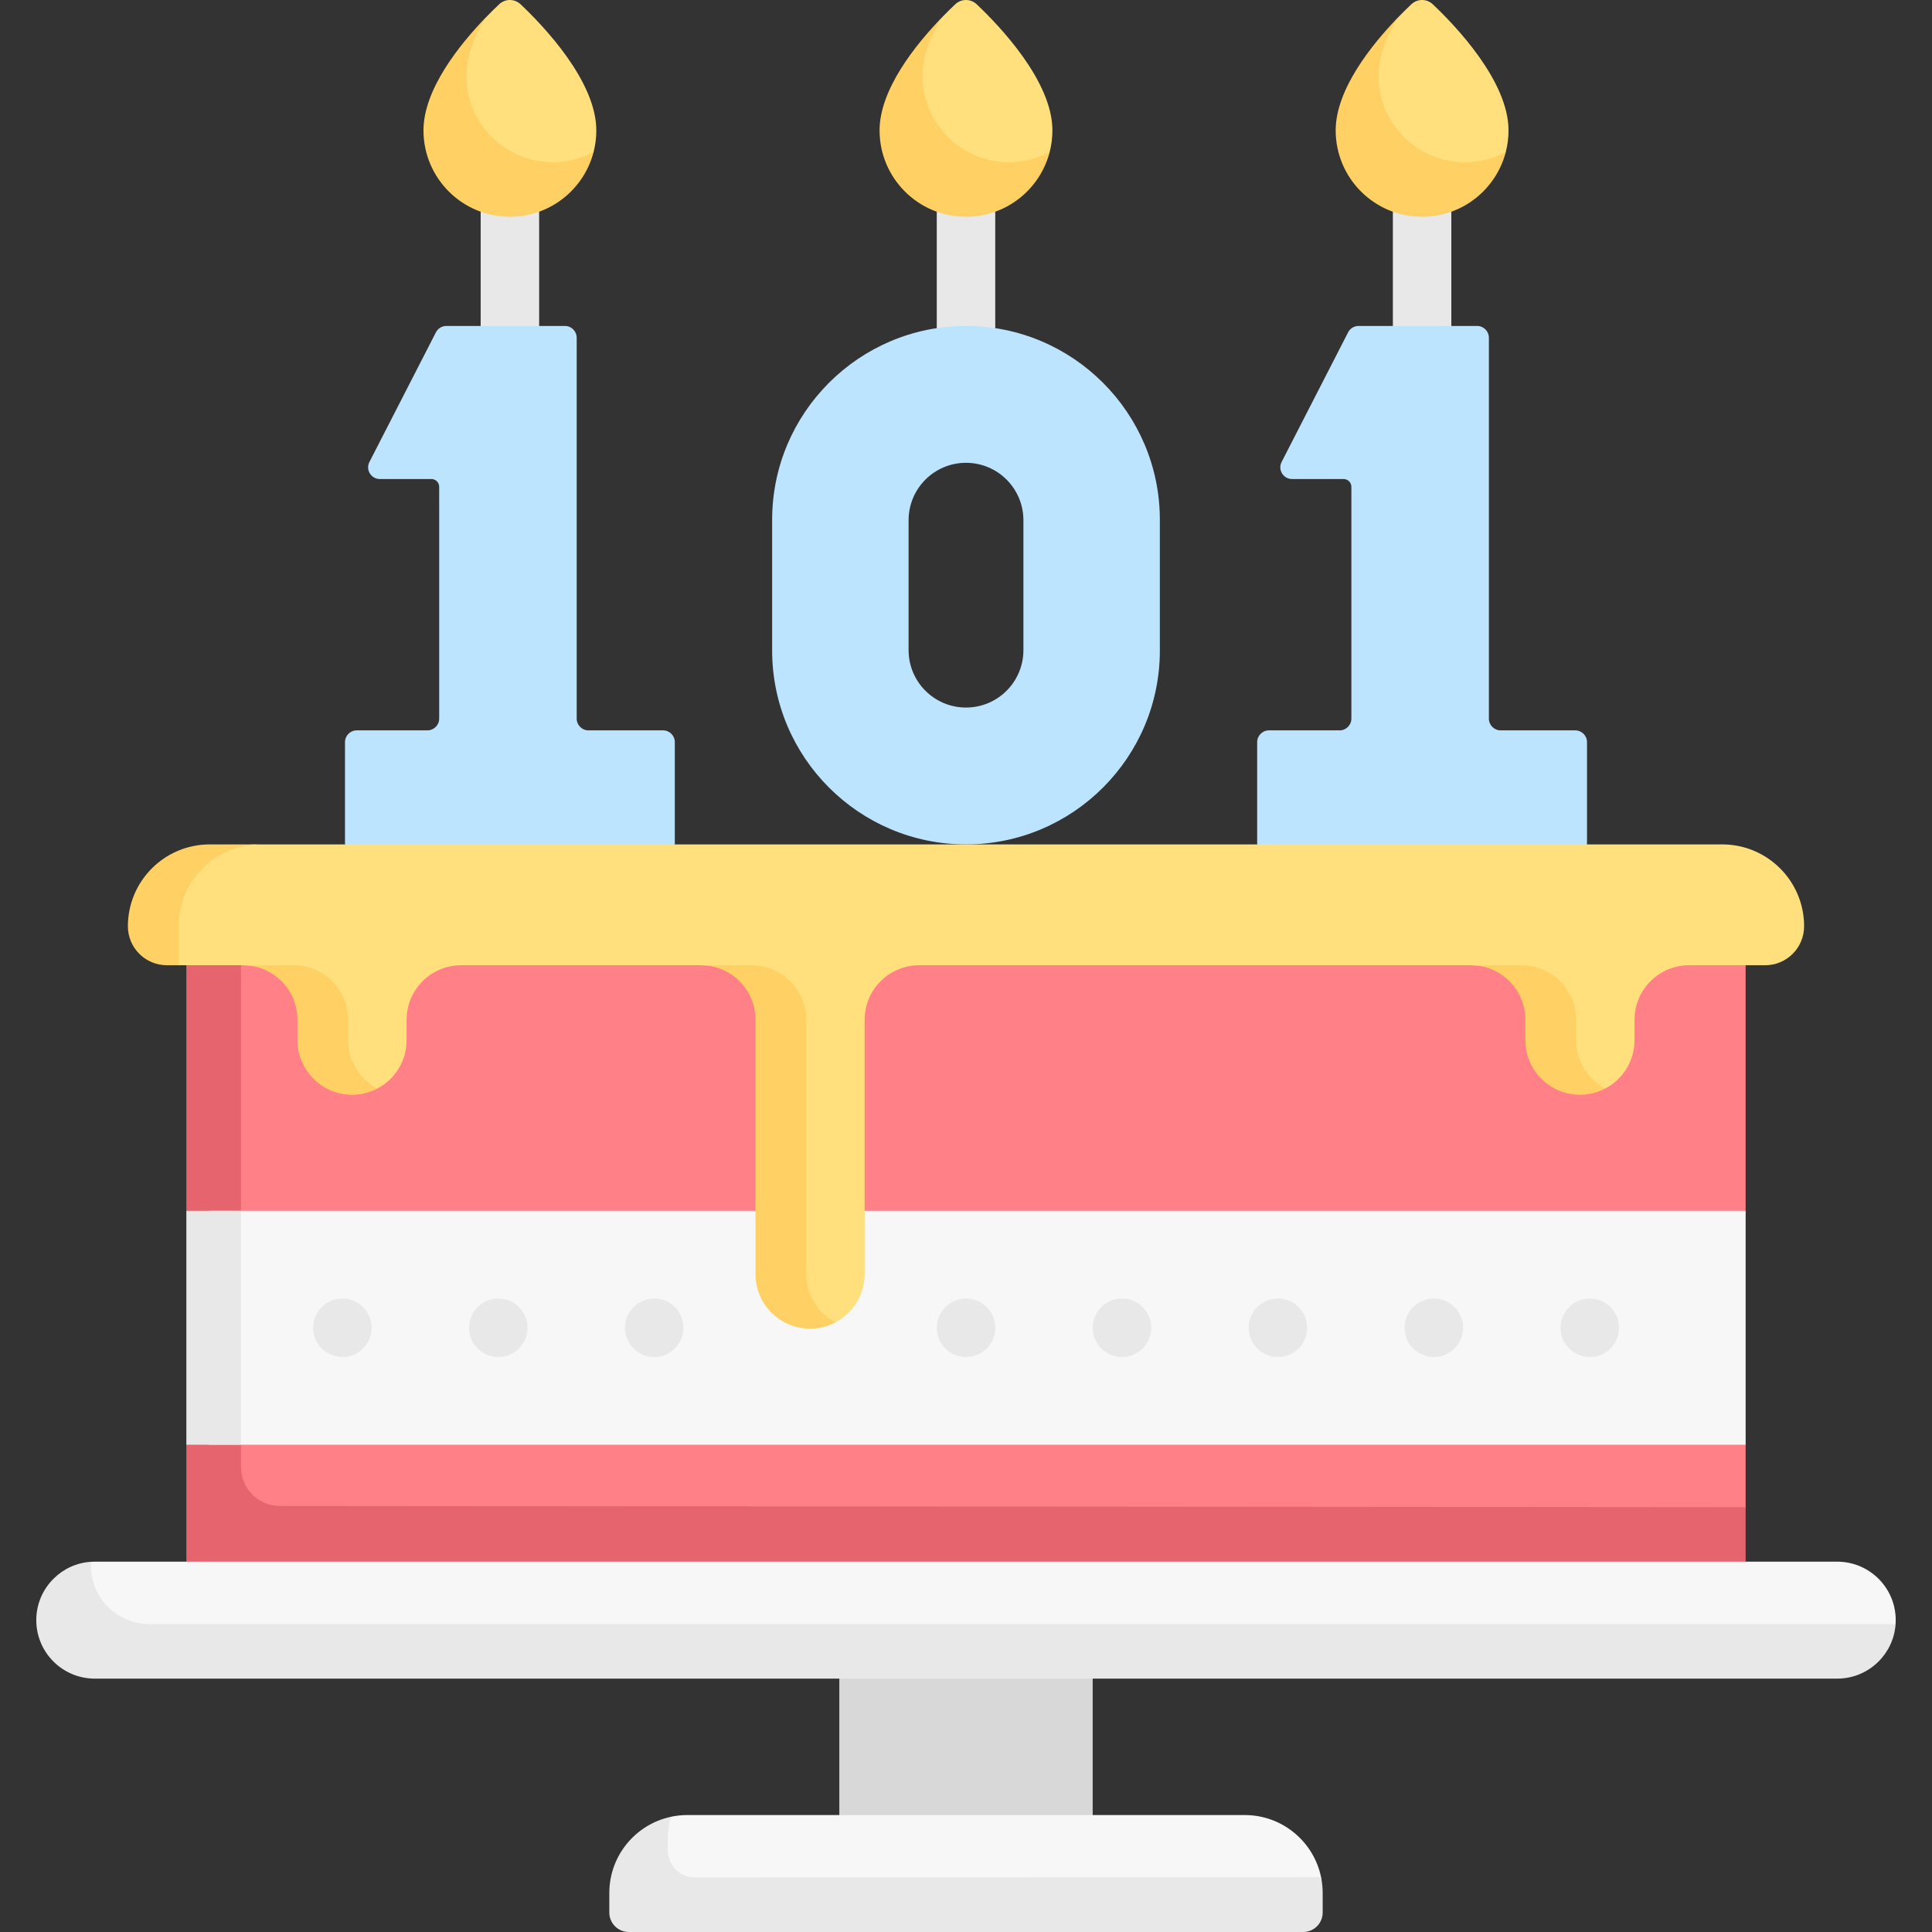
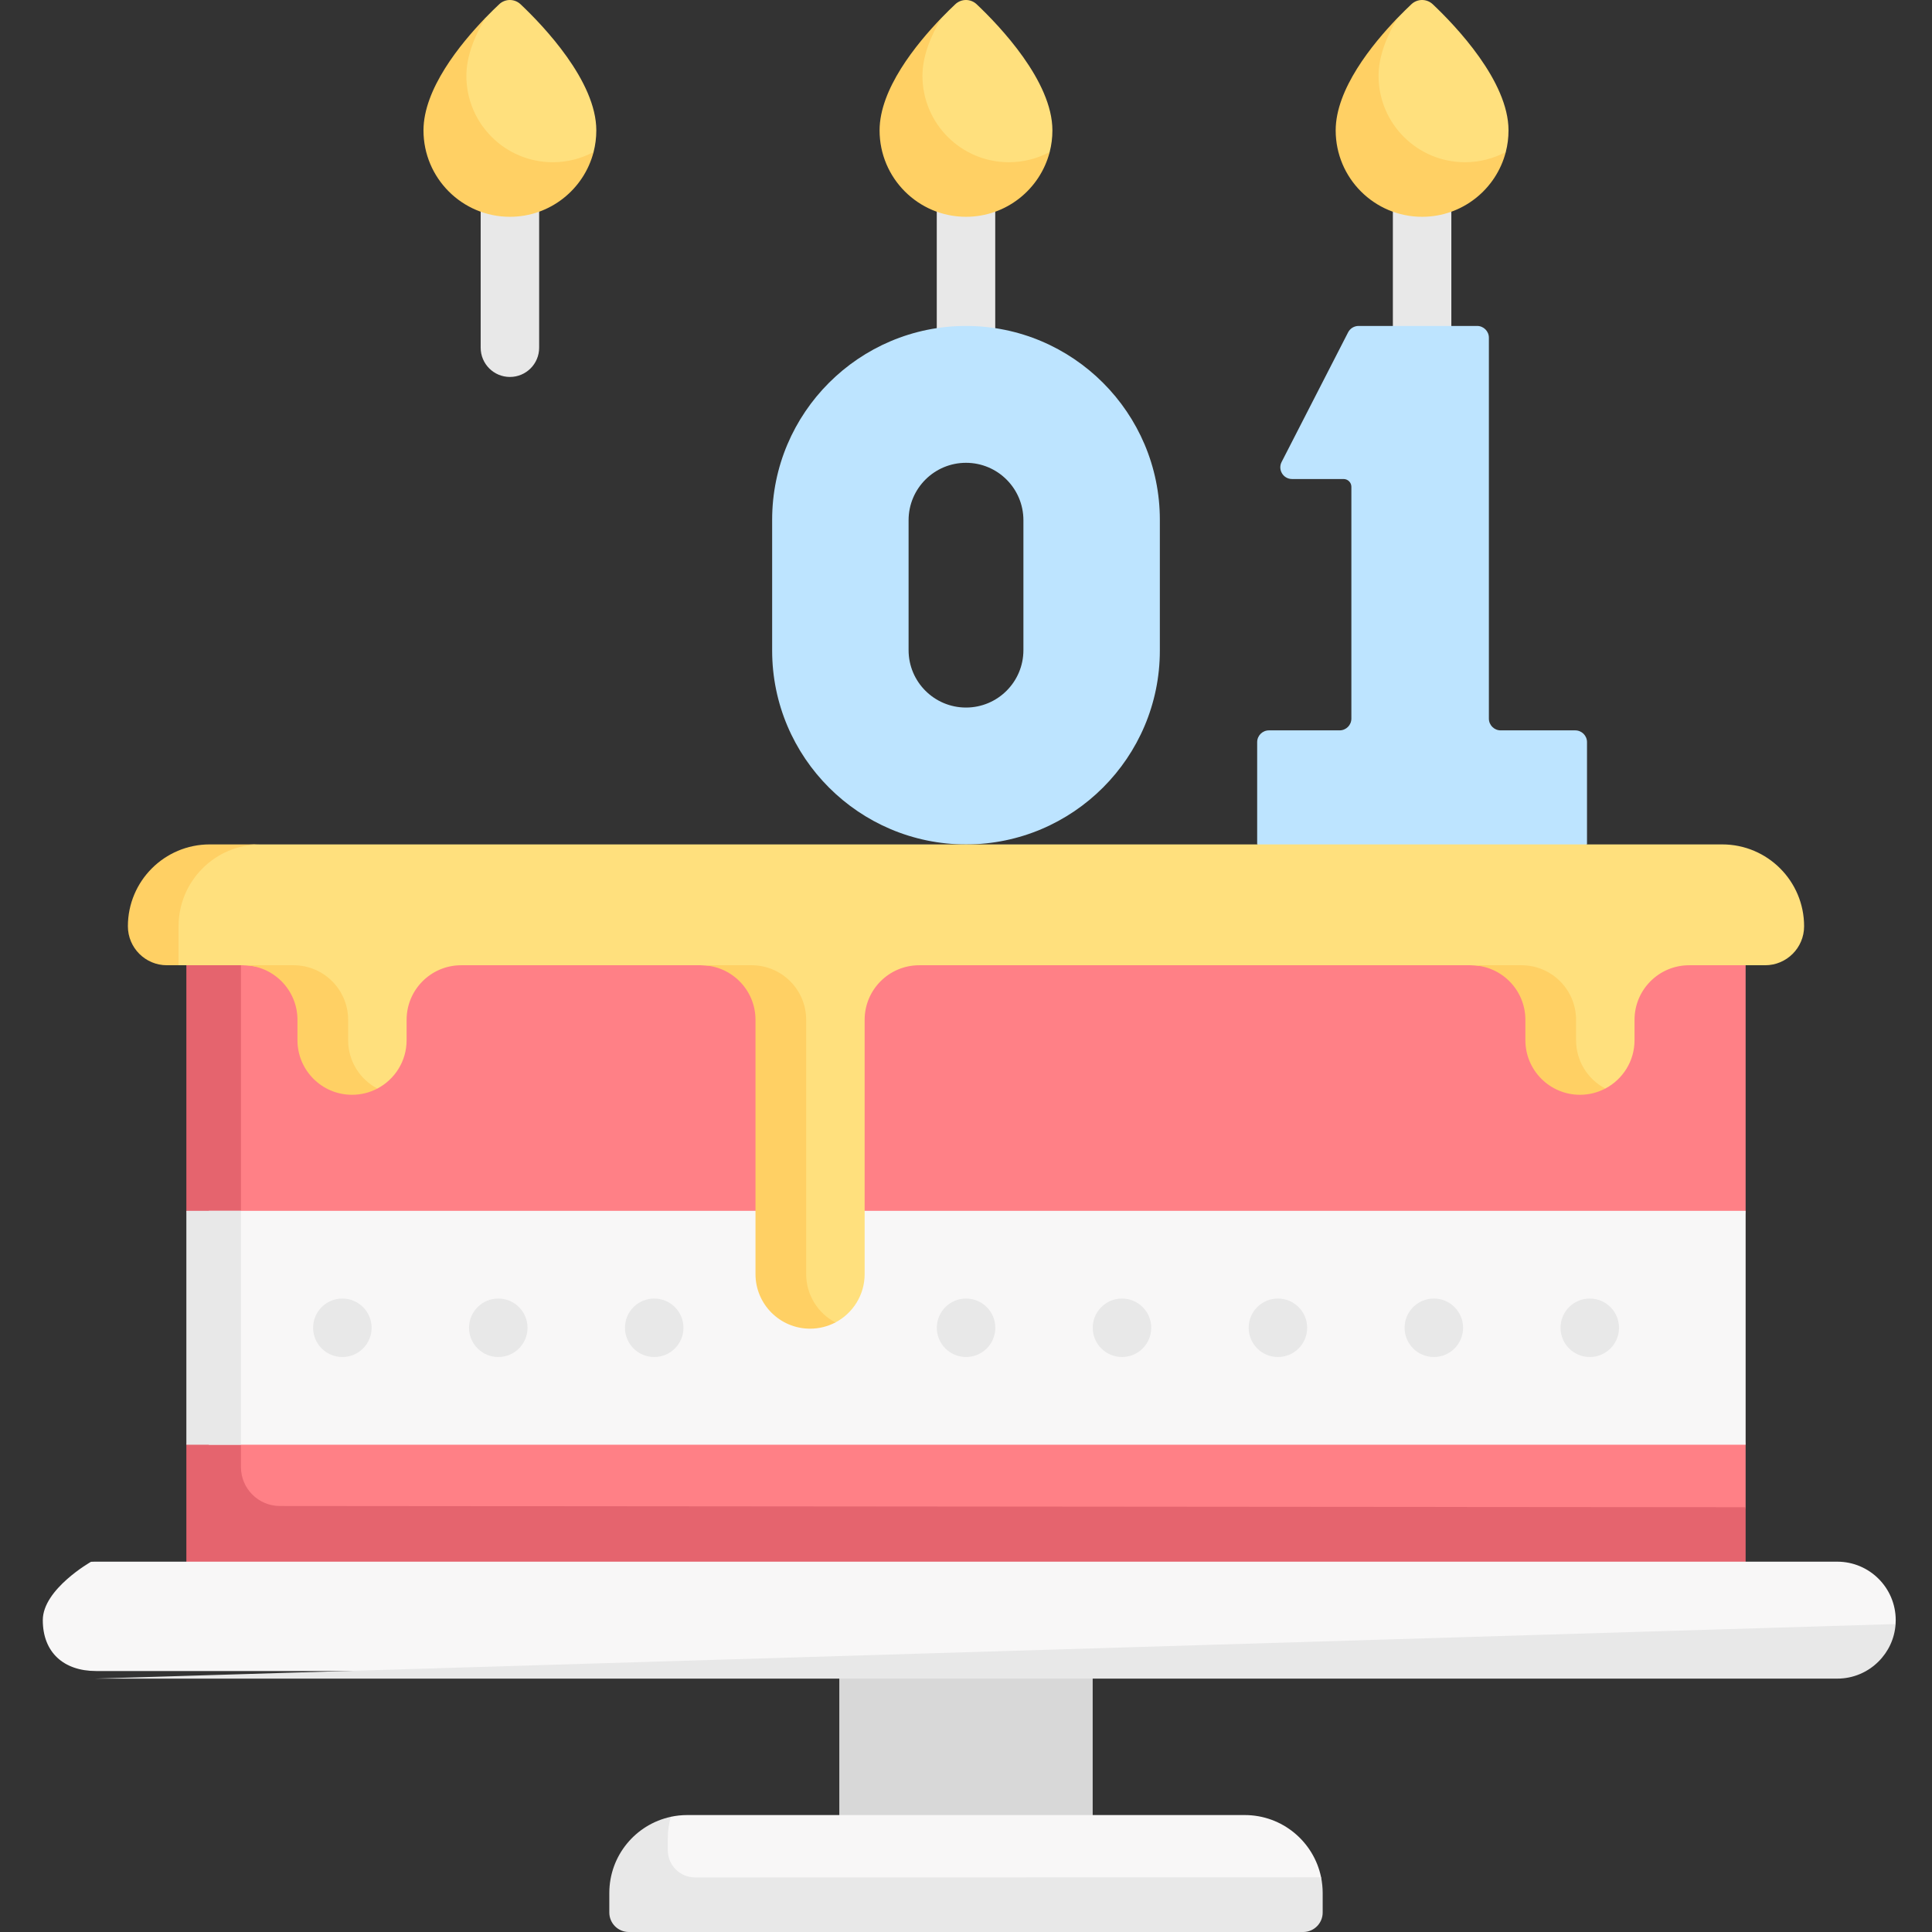
<svg xmlns="http://www.w3.org/2000/svg" id="Capa_1" enable-background="new 0 0 495.616 495.616" height="512" viewBox="0 0 495.616 495.616" width="512">
  <rect x="0" y="0" width="495.616" height="495.616" fill="#333333" stroke="none" />
  <g>
    <g>
      <path d="m443.787 400.656 4.021-14.01v-16.031l-5.17-28.882 5.17-31.118v-67.308l-393 .308v156.71z" fill="#ff8086" />
    </g>
    <g>
      <path d="m447.808 386.646v21.6l-400-.35v-37.28l8.489-28.245-8.489-31.755v-66.99l14-.01v132.718c0 5.52 4.472 9.995 9.992 10z" fill="#e5646e" />
    </g>
    <g>
      <path d="m53.574 310.616h394.234v60h-394.234z" fill="#f8f7f7" />
    </g>
    <g>
      <path d="m47.808 310.616h14v60h-14z" fill="#e8e8e8" />
    </g>
    <g>
      <path d="m280.308 425.605v44.979h-65v-44.895z" fill="#d8d8d8" />
    </g>
    <g>
      <g>
        <path d="m247.808 96.7c-4.142 0-7.5-3.358-7.5-7.5v-39.17c0-4.142 3.358-7.5 7.5-7.5 4.143 0 7.5 3.358 7.5 7.5v39.17c0 4.143-3.358 7.5-7.5 7.5z" fill="#e8e8e8" />
      </g>
      <path d="m269.974 33.449c0-12.598-13.502-26.749-19.431-32.355-1.539-1.455-3.938-1.458-5.48-.007-.998.939-2.211 2.12-3.537 3.494 0 0-14.592 18.313-14.592 28.869 0 12.242 8.63 20.475 20.872 20.475 9.146 0 16.421-3.998 19.809-11.904.438-1.021 1.659-3.025 1.659-3.025.458-1.774.7-3.632.7-5.547z" fill="#ffe07d" />
      <path d="m269.277 38.988c-2.46 9.56-11.139 16.627-21.469 16.627-12.24 0-22.17-9.92-22.17-22.17 0-10.56 9.339-22.076 15.889-28.866-2.85 4.78-4.889 9.926-4.889 14.866 0 12.25 9.93 22.17 22.17 22.17 3.79 0 7.349-.957 10.469-2.627z" fill="#ffd064" />
    </g>
    <g>
      <g>
        <path d="m364.812 96.7c-4.142 0-7.5-3.358-7.5-7.5v-39.17c0-4.142 3.358-7.5 7.5-7.5 4.143 0 7.5 3.358 7.5 7.5v39.17c0 4.143-3.357 7.5-7.5 7.5z" fill="#e8e8e8" />
      </g>
      <path d="m386.979 33.449c0-12.598-13.502-26.749-19.431-32.355-1.539-1.455-3.938-1.458-5.48-.007-.998.939-2.211 2.12-3.537 3.494 0 0-14.592 18.313-14.592 28.869 0 12.242 8.63 20.475 20.872 20.475 9.146 0 16.421-3.998 19.809-11.904.438-1.021 1.659-3.025 1.659-3.025.457-1.774.7-3.632.7-5.547z" fill="#ffe07d" />
      <path d="m386.281 38.988c-2.46 9.56-11.139 16.627-21.469 16.627-12.24 0-22.17-9.92-22.17-22.17 0-10.56 9.339-22.076 15.889-28.866-2.85 4.78-4.889 9.926-4.889 14.866 0 12.25 9.93 22.17 22.17 22.17 3.79 0 7.349-.957 10.469-2.627z" fill="#ffd064" />
    </g>
    <g>
      <g>
        <path d="m130.807 96.7c-4.142 0-7.5-3.358-7.5-7.5v-39.17c0-4.142 3.358-7.5 7.5-7.5 4.143 0 7.5 3.358 7.5 7.5v39.17c0 4.143-3.358 7.5-7.5 7.5z" fill="#e8e8e8" />
      </g>
      <path d="m152.973 33.449c0-12.598-13.502-26.749-19.431-32.355-1.539-1.455-3.938-1.458-5.48-.007-.998.939-2.211 2.12-3.537 3.494 0 0-14.592 18.313-14.592 28.869 0 12.242 8.63 20.475 20.872 20.475 9.146 0 16.421-3.998 19.809-11.904.438-1.021 1.659-3.025 1.659-3.025.457-1.774.7-3.632.7-5.547z" fill="#ffe07d" />
      <path d="m152.275 38.988c-2.46 9.56-11.139 16.627-21.469 16.627-12.24 0-22.17-9.92-22.17-22.17 0-10.56 9.339-22.076 15.889-28.866-2.85 4.78-4.889 9.926-4.889 14.866 0 12.25 9.93 22.17 22.17 22.17 3.791 0 7.349-.957 10.469-2.627z" fill="#ffd064" />
    </g>
    <g fill="#bde4ff">
      <path d="m407.115 216.615v-26.232c0-1.668-1.352-3.021-3.021-3.021h-19.13c-1.668 0-3.021-1.352-3.021-3.021v-97.705c0-1.668-1.352-3.021-3.021-3.021h-30.407c-1.133 0-2.171.634-2.688 1.642l-17.055 33.256c-1.024 1.996.426 4.369 2.669 4.369h13.227c1.105 0 2 .895 2 2v59.459c0 1.668-1.352 3.021-3.021 3.021h-18.124c-1.668 0-3.021 1.352-3.021 3.021v26.232l41.956 11.543z" />
-       <path d="m173.11 216.615v-26.232c0-1.668-1.352-3.021-3.021-3.021h-19.13c-1.668 0-3.021-1.352-3.021-3.021v-97.705c0-1.668-1.352-3.021-3.021-3.021h-30.407c-1.133 0-2.171.634-2.688 1.642l-17.055 33.256c-1.024 1.996.426 4.369 2.669 4.369h13.227c1.105 0 2 .895 2 2v59.459c0 1.668-1.352 3.021-3.021 3.021h-18.121c-1.668 0-3.021 1.352-3.021 3.021v26.232l38.095 11.543z" />
      <path d="m247.808 216.615c-27.42 0-49.729-22.308-49.729-49.729v-33.543c0-27.42 22.308-49.729 49.729-49.729s49.728 22.308 49.728 49.729v33.543c0 27.421-22.308 49.729-49.728 49.729zm0-97.891c-8.134 0-14.728 6.594-14.728 14.728v33.327c0 8.134 6.594 14.728 14.728 14.728 8.134 0 14.728-6.594 14.728-14.728v-33.327c0-8.134-6.594-14.728-14.728-14.728z" />
    </g>
    <path d="m471.308 400.616c8.284 0 15 6.716 15 15 0 .336-.011.67-.033 1 0 0-9.817 12.138-17.765 12.138l-443.872-.085c-8.284 0-13.66-4.769-13.66-13.053 0-7.962 12.369-14.97 12.369-14.97.318-.02.638-.03.961-.03z" fill="#f8f7f7" />
-     <path d="m486.275 416.616c-.24 3.74-1.867 7.11-4.367 9.6-2.71 2.72-6.46 4.4-10.6 4.4h-447c-8.28 0-15-6.72-15-15 0-4.14 1.68-7.89 4.4-10.6 2.5-2.51 5.879-4.14 9.639-4.37-.03.32-.039.65-.039.97 0 8.28 6.72 15 15 15z" fill="#e8e8e8" />
+     <path d="m486.275 416.616c-.24 3.74-1.867 7.11-4.367 9.6-2.71 2.72-6.46 4.4-10.6 4.4h-447z" fill="#e8e8e8" />
    <path d="m333.531 494.413-170.957-.17c-2.761 0-5-2.239-5-5v-.957c0-9.601 14.523-22.226 14.523-22.226 1.358-.291 2.767-.444 4.211-.444h143c9.665 0 17.729 6.856 19.594 15.969 0 0-.051 2.65-.051 4.031l-.319 3.798c-.001 2.761-2.239 4.999-5.001 4.999z" fill="#f8f7f7" />
    <path d="m339.308 485.616v5c0 2.76-2.24 5-5 5h-173c-2.76 0-5-2.24-5-5v-5c0-9.6 6.76-17.62 15.79-19.55-.52 1.76-.79 3.63-.79 5.55v3c0 3.87 3.13 7 7 7l160.594-.031c.259 1.29.406 2.661.406 4.031z" fill="#e8e8e8" />
    <path d="m54.776 217.121c-11.598 0-20.649 8.652-20.649 20.25 0 5.523 3.647 9.745 9.17 9.745l2.511.5h16.5c.383 0 .763.015 1.139.046 7.199.58 13.616 3.999 13.616 11.348l.34 7.574c0 7.732 5.172 13.745 12.904 13.745 2.347 0 6.501-1.081 6.501-1.081 4.458-2.342 7.499-7.017 7.499-12.402v-5.23c0-7.732 6.268-14 14-14h61.5c.416 0 .827.018 1.234.054 2.57.224 5.57.256 7.553 1.68 3.537 2.541 6.894 7.589 6.894 12.277l-.255 64.596c0 7.732 4.842 13.915 12.574 13.915 2.347 0 6.501-.889 6.501-.889 4.458-2.342 7.499-7.017 7.499-12.402v-65.23c0-7.732 6.268-14 14-14h141.5c.73 0 1.447.056 2.147.164 6.416.081 12.884 4.22 12.884 11.222v5.23c0 7.732 5.236 15.821 12.968 15.821 2.347 0 6.501-.804 6.501-.804 4.458-2.342 7.499-7.017 7.499-12.402v-5.23c0-7.732 6.268-14 14-14h19.5c5.523 0 10-4.477 10-10 0-11.598-9.402-21-21-21h-376.546z" fill="#ffe07d" />
    <g fill="#ffd064">
      <path d="m66.808 216.615c-11.6 0-21 9.4-21 21v10h-3c-2.76 0-5.26-1.12-7.07-2.93s-2.93-4.31-2.93-7.07c0-11.6 9.4-21 21-21z" />
      <path d="m96.809 279.247c-1.94 1.02-4.161 1.598-6.501 1.598-7.73 0-14-6.27-14-14v-5.23c0-7.73-6.27-14-14-14h13c7.73 0 14 6.27 14 14v5.23c0 5.38 3.041 10.062 7.501 12.402z" />
      <path d="m214.309 339.247c-1.94 1.02-4.161 1.598-6.501 1.598-7.73 0-14-6.27-14-14v-65.23c0-7.73-6.27-14-14-14h13c7.73 0 14 6.27 14 14v65.23c0 5.38 3.041 10.062 7.501 12.402z" />
      <path d="m411.808 279.246c-1.94 1.02-4.16 1.6-6.5 1.6-7.73 0-14-6.27-14-14v-5.23c0-7.73-6.27-14-14-14h13c7.73 0 14 6.27 14 14v5.23c0 5.379 3.04 10.06 7.5 12.4z" />
    </g>
    <g fill="#e8e8e8">
      <path d="m287.827 333.116h-.01c-4.142 0-7.495 3.358-7.495 7.5s3.363 7.5 7.505 7.5c4.143 0 7.5-3.358 7.5-7.5s-3.357-7.5-7.5-7.5z" />
      <path d="m327.827 333.116h-.01c-4.142 0-7.495 3.358-7.495 7.5s3.363 7.5 7.505 7.5c4.143 0 7.5-3.358 7.5-7.5s-3.357-7.5-7.5-7.5z" />
      <path d="m367.827 333.116h-.01c-4.142 0-7.495 3.358-7.495 7.5s3.363 7.5 7.505 7.5c4.143 0 7.5-3.358 7.5-7.5s-3.357-7.5-7.5-7.5z" />
      <path d="m407.827 333.116h-.01c-4.142 0-7.495 3.358-7.495 7.5s3.363 7.5 7.505 7.5c4.143 0 7.5-3.358 7.5-7.5s-3.357-7.5-7.5-7.5z" />
      <path d="m247.828 333.116h-.01c-4.142 0-7.495 3.358-7.495 7.5s3.363 7.5 7.505 7.5 7.5-3.358 7.5-7.5-3.358-7.5-7.5-7.5z" />
      <path d="m167.828 333.116h-.01c-4.142 0-7.495 3.358-7.495 7.5s3.363 7.5 7.505 7.5 7.5-3.358 7.5-7.5-3.358-7.5-7.5-7.5z" />
      <path d="m127.828 333.116h-.01c-4.142 0-7.495 3.358-7.495 7.5s3.363 7.5 7.505 7.5 7.5-3.358 7.5-7.5-3.358-7.5-7.5-7.5z" />
      <path d="m87.828 333.116h-.01c-4.142 0-7.495 3.358-7.495 7.5s3.363 7.5 7.505 7.5 7.5-3.358 7.5-7.5-3.358-7.5-7.5-7.5z" />
    </g>
  </g>
</svg>